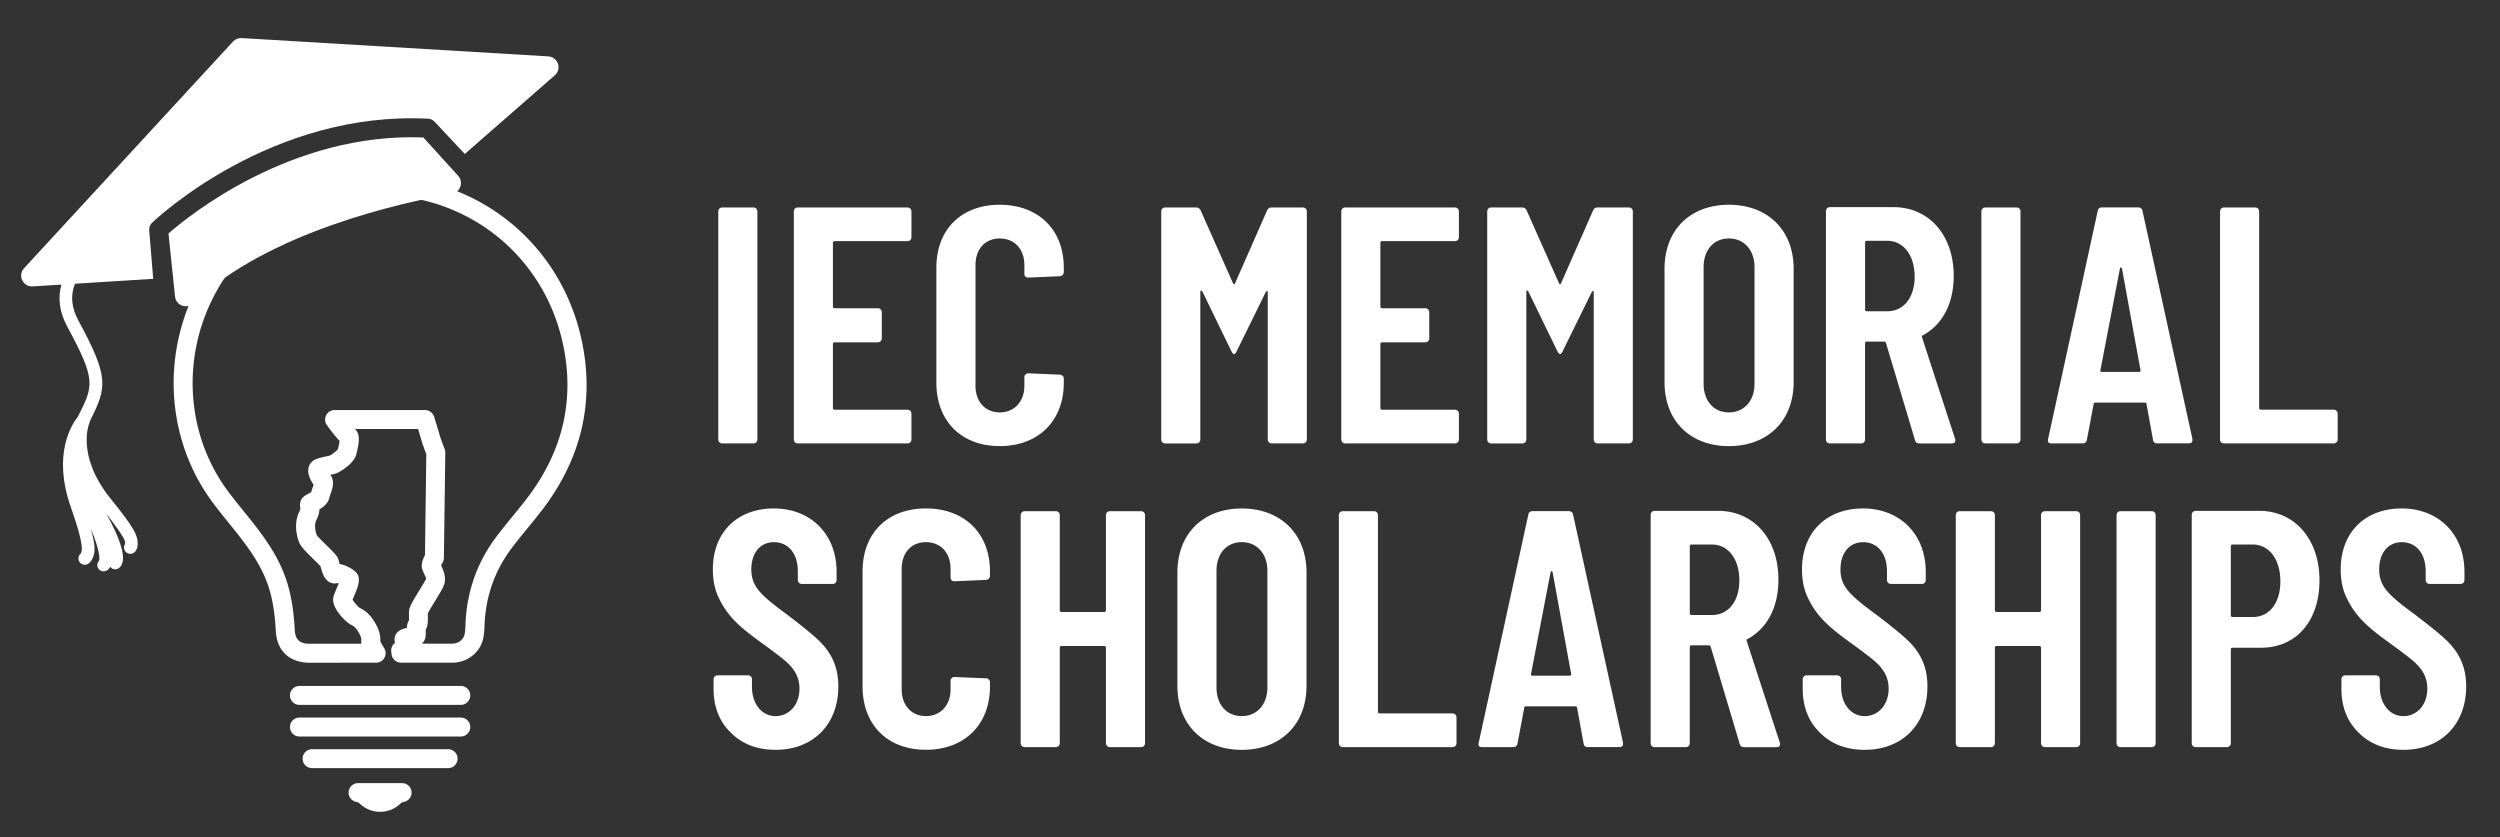
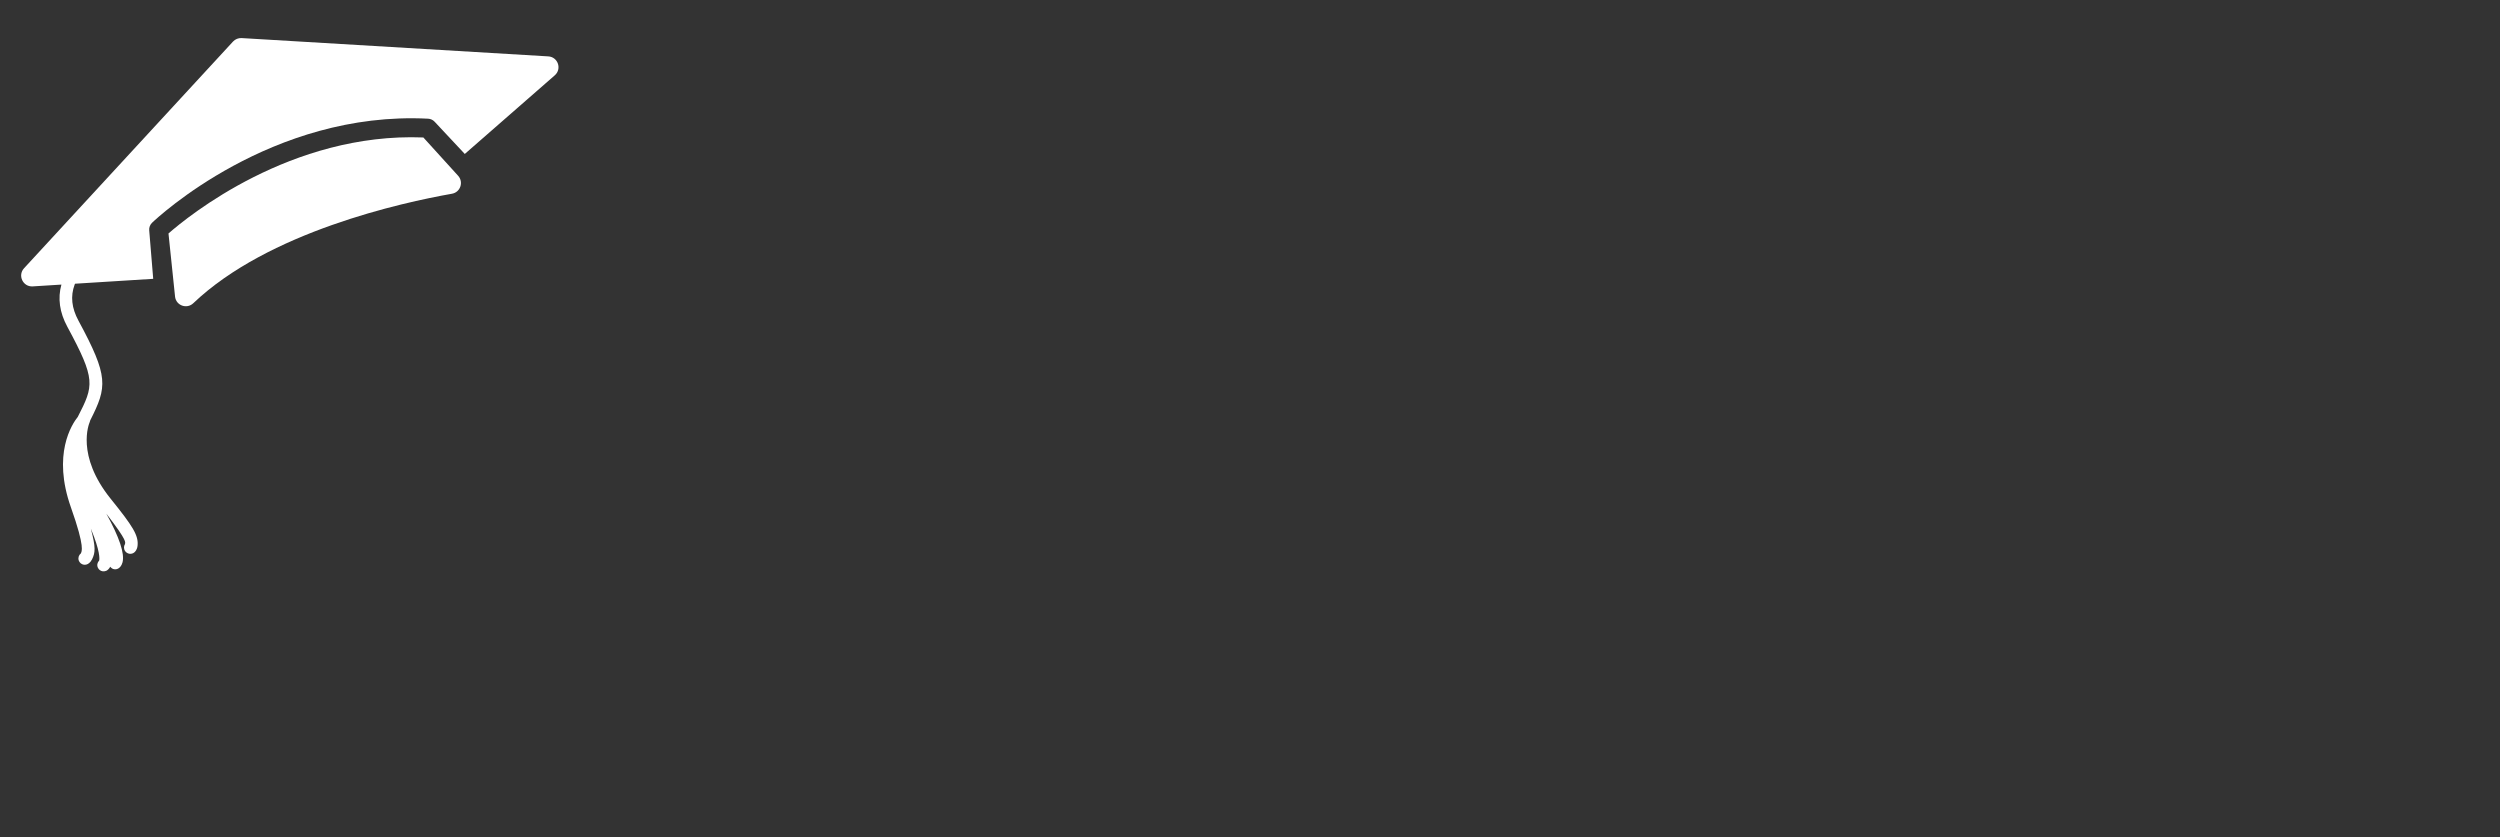
<svg xmlns="http://www.w3.org/2000/svg" id="Layer_1" version="1.1" viewBox="0 0 693.98 232.35">
  <rect x="0" y="0" width="693.98" height="232.35" fill="#333333" stroke="none" />
  <defs>
    <style>.st0{fill:#fff}</style>
  </defs>
-   <path class="st0" d="M94.31 183.97h-8.34c-5.6 0-9.12-3.3-9.41-8.81-.33-6.21-1.25-10.81-3-14.91-1.93-4.52-4.81-8.47-7.63-12.06a322.3 322.3 0 0 0-2.43-3.03c-2.48-3.05-5.04-6.21-7.16-9.67-8.09-13.17-10.27-29.48-5.98-44.73 4.31-15.34 14.75-28.21 28.63-35.31 16.17-8.26 34.71-8.66 50.87-1.08 16.05 7.52 27.52 21.91 31.47 39.47 3.88 17.23.22 33.3-10.87 47.77-1.3 1.69-2.65 3.34-4 4.99-1.54 1.88-3.13 3.82-4.58 5.77-4.58 6.15-7.06 13.24-7.37 21.07-.04 1.02-.09 2.29-.33 3.55-.74 4.02-4.36 6.95-8.59 6.96-3.97.02-7.94.01-11.9 0h-2.38c-1.33 0-2.46-1-2.61-2.33l-.09-.7c-.11-.84.19-1.69.81-2.27.07-.07.14-.13.22-.18-.02-.1-.03-.21-.06-.34-.17-.99.07-1.83.62-2.48.62-.74 1.65-1.13 2.74-1.33.03-.7.15-1.45.59-2.11.02-.31 0-.77 0-1.08 0-.55-.01-1.09.02-1.51.1-1.16.82-2.43 2.88-5.78.67-1.1 1.69-2.76 1.87-3.22-.03-.2-.48-1.19-.66-1.56-.21-.46-.37-.84-.44-1.09-.12-.41-.45-1.57.77-3.85l.37-28.05c-.35-.93-1.09-2.9-1.34-3.82-.15-.56-.58-1.97-.94-3.16H98.54c1.65 1.53 1.01 4.25.54 6.28l-.13.58c-.65 3.03-5.25 5.31-5.29 5.33-.47.2-1.03.33-1.98.54 1.36 1.7.58 3.89.06 5.38-.12.33-.24.64-.3.91-.39 1.7-1.74 2.68-2.77 3.27-.02.8-.23 1.74-.81 2.9-.67 1.33-.37 3.14.09 4.29.25.4 1.84 1.96 2.79 2.9 2.26 2.21 3.05 3.04 3.3 4.15.08.37.17.69.25.96 1.95.28 3.87 1.61 4.43 2.17 1.7 1.7.7 4.06-.46 6.79-.12.29-.27.64-.39.93.44.74 1.47 1.94 1.93 2.24l.18.09c1.39.74 2.66 1.57 4.16 4.13 1.32 2.27 1.49 3.78 1.43 5.06.17.39.58 1.16 1.06 1.91.52.81.55 1.84.09 2.68-.46.84-1.35 1.37-2.31 1.37H94.32Zm11.34-129.73c-8.26 0-16.55 1.98-24.26 5.91-12.58 6.43-22.04 18.11-25.96 32.04-3.89 13.84-1.92 28.62 5.4 40.55 1.94 3.16 4.28 6.04 6.76 9.1.83 1.03 1.66 2.05 2.48 3.09 3.05 3.87 6.17 8.16 8.34 13.25 2 4.7 3.05 9.85 3.41 16.7.14 2.68 1.38 3.82 4.16 3.82h14.32c-.02-.17-.02-.3-.02-.39 0-.14 0-.28.02-.44.02-.45.05-.96-.72-2.27-.87-1.49-1.31-1.72-2.1-2.15l-.26-.14c-1.09-.59-5.24-4.41-4.7-7.4.11-.62.39-1.29.87-2.43.17-.4.43-1 .63-1.53-.1-.04-.2-.08-.29-.11-.64.19-1.33.16-1.98-.11-1.31-.55-2.13-1.87-2.77-4.52-.4-.46-1.31-1.36-1.95-1.98-2.37-2.32-3.53-3.54-3.99-4.7-.44-1.1-1.73-4.96.09-8.6.29-.58.26-.73.23-.88-.35-1.68.36-2.69 1.02-3.24.37-.31.8-.54 1.21-.75.21-.11.58-.31.78-.45.1-.35.24-.75.38-1.16.09-.25.22-.62.31-.91-.77-1.05-1.65-2.76-1.47-4.34.12-1.01.66-1.89 1.48-2.4.78-.49 1.87-.75 3.43-1.1.46-.1.88-.19 1.12-.27.49-.24 1.83-1.25 2.19-1.76l.11-.49c.1-.44.29-1.24.36-1.79-.85-.86-2.04-2.32-3.53-4.38a2.63 2.63 0 0 1-.21-2.74c.45-.88 1.36-1.44 2.35-1.44h25.1c1.16 0 2.17.75 2.52 1.86 0 0 1.27 4.11 1.56 5.18.18.67.93 2.68 1.36 3.78.12.31.18.65.18.99l-.39 29.24c0 .47-.14.93-.39 1.34-.13.22-.28.5-.38.73.59 1.27 1.51 3.33.82 5.37-.3.89-1.05 2.15-2.37 4.29-.69 1.13-1.83 2.98-2.13 3.67v.78c.02 1.25.04 2.64-.6 3.72 0 .11 0 .23.01.34.04 1.06.08 2.37-.9 3.39-.06.06-.12.11-.18.17 2.82 0 5.63 0 8.45-.01 1.68 0 3.15-1.15 3.43-2.66.16-.89.21-1.9.24-2.8.35-8.91 3.18-16.99 8.41-24.01 1.53-2.05 3.16-4.04 4.73-5.96 1.32-1.61 2.63-3.21 3.89-4.86 10.1-13.16 13.43-27.77 9.91-43.41-3.59-15.96-14.01-29.02-28.57-35.85a51.63 51.63 0 0 0-21.98-4.91Zm11.88 121.35s-.03.02-.04.03c.01-.01.03-.02.04-.03ZM94.5 161.51s-.01 0-.02.01c0 0 .01 0 .02-.01Zm-5.6-4.74v.01-.01Zm4.91-31.94v.03-.03Zm.08-.22Zm1.19-1.54s.02.01.02.02c0 0-.02-.01-.02-.02ZM200.51 123.09c-.66 0-1.12-.47-1.12-1.12V58.71c0-.66.47-1.12 1.12-1.12h8.61c.66 0 1.12.47 1.12 1.12v63.26c0 .66-.47 1.12-1.12 1.12h-8.61ZM253.01 65.82c0 .66-.47 1.12-1.12 1.12h-20.21c-.28 0-.47.19-.47.47V85.1c0 .28.19.47.47.47h11.98c.66 0 1.12.47 1.12 1.12v7.21c0 .66-.47 1.12-1.12 1.12h-11.98c-.28 0-.47.19-.47.47v17.78c0 .28.19.47.47.47h20.21c.65 0 1.12.47 1.12 1.12v7.11c0 .66-.47 1.12-1.12 1.12h-30.41c-.66 0-1.12-.47-1.12-1.12V58.71c0-.66.47-1.12 1.12-1.12h30.41c.65 0 1.12.47 1.12 1.12v7.11ZM259.93 106.25V74.34c0-10.76 7.02-17.5 17.59-17.5s17.78 6.74 17.78 17.5v1.12c0 .66-.47 1.22-1.12 1.22l-8.7.37c-.75 0-1.12-.37-1.12-1.12v-2.34c0-4.4-2.71-7.39-6.83-7.39s-6.74 2.99-6.74 7.39v33.5c0 4.4 2.71 7.39 6.74 7.39s6.83-2.99 6.83-7.39v-2.34c0-.66.47-1.12 1.12-1.12l8.7.37c.65 0 1.12.47 1.12 1.12v1.12c0 10.57-7.02 17.59-17.78 17.59s-17.59-7.02-17.59-17.59ZM323.47 123.09c-.66 0-1.12-.47-1.12-1.12V58.71c0-.66.47-1.12 1.12-1.12h8.52c.66 0 1.03.28 1.31.84l8.98 20.21c.19.37.37.37.56 0l8.89-20.21c.28-.56.66-.84 1.31-.84h8.61c.65 0 1.12.47 1.12 1.12v63.26c0 .66-.47 1.12-1.12 1.12h-8.61c-.65 0-1.12-.47-1.12-1.12v-40.8c0-.47-.28-.47-.56-.09l-8.05 16.38c-.28.56-.47.84-.75.84-.19 0-.47-.28-.75-.84l-8.05-16.56c-.28-.37-.56-.28-.56.19v40.89c0 .66-.47 1.12-1.12 1.12h-8.61ZM404.98 65.82c0 .66-.47 1.12-1.12 1.12h-20.21c-.28 0-.47.19-.47.47V85.1c0 .28.19.47.47.47h11.98c.66 0 1.12.47 1.12 1.12v7.21c0 .66-.47 1.12-1.12 1.12h-11.98c-.28 0-.47.19-.47.47v17.78c0 .28.19.47.47.47h20.21c.65 0 1.12.47 1.12 1.12v7.11c0 .66-.47 1.12-1.12 1.12h-30.41c-.66 0-1.12-.47-1.12-1.12V58.71c0-.66.47-1.12 1.12-1.12h30.41c.65 0 1.12.47 1.12 1.12v7.11ZM413.96 123.09c-.66 0-1.12-.47-1.12-1.12V58.71c0-.66.47-1.12 1.12-1.12h8.52c.66 0 1.03.28 1.31.84l8.98 20.21c.19.37.37.37.56 0l8.89-20.21c.28-.56.66-.84 1.31-.84h8.61c.66 0 1.12.47 1.12 1.12v63.26c0 .66-.47 1.12-1.12 1.12h-8.61c-.65 0-1.12-.47-1.12-1.12v-40.8c0-.47-.28-.47-.56-.09l-8.05 16.38c-.28.56-.47.84-.75.84-.19 0-.47-.28-.75-.84l-8.05-16.56c-.28-.37-.56-.28-.56.19v40.89c0 .66-.47 1.12-1.12 1.12h-8.61ZM462.06 106.06V74.62c0-10.76 7.11-17.78 17.87-17.78s17.97 7.02 17.97 17.78v31.44c0 10.76-7.21 17.78-17.97 17.78s-17.87-7.02-17.87-17.78Zm24.98.47V74.15c0-4.77-2.9-7.95-7.11-7.95s-7.02 3.18-7.02 7.95v32.38c0 4.77 2.81 7.95 7.02 7.95s7.11-3.18 7.11-7.95ZM532.8 123.09c-.65 0-1.03-.28-1.22-.94l-8.05-26.95c-.09-.28-.28-.37-.47-.37h-4.87c-.28 0-.47.19-.47.47v26.67c0 .66-.47 1.12-1.12 1.12h-8.61c-.66 0-1.12-.47-1.12-1.12V58.62c0-.66.47-1.12 1.12-1.12h17.59c9.92 0 16.75 7.77 16.75 19.09 0 7.77-3.18 13.57-8.52 16.47-.28.09-.37.28-.28.56l9.17 28.17c.09.09.09.28.09.47 0 .56-.37.84-1.03.84h-8.98Zm-14.6-56.24c-.28 0-.47.19-.47.47v18.62c0 .28.19.47.47.47h5.71c4.49 0 7.58-3.74 7.58-9.64s-3.09-9.92-7.58-9.92h-5.71ZM551.14 123.09c-.66 0-1.12-.47-1.12-1.12V58.71c0-.66.47-1.12 1.12-1.12h8.61c.66 0 1.12.47 1.12 1.12v63.26c0 .66-.47 1.12-1.12 1.12h-8.61ZM598.87 123.09c-.75 0-1.12-.37-1.22-1.03l-1.78-9.83c0-.28-.19-.47-.56-.47h-13.57c-.37 0-.56.09-.56.37l-1.87 9.92c-.09.66-.47 1.03-1.22 1.03h-8.61c-.84 0-1.12-.37-.94-1.22L582.3 58.6c.09-.66.56-1.03 1.22-1.03h10.01c.65 0 1.12.37 1.22 1.03l13.85 63.26v.37c0 .56-.37.84-1.03.84h-8.7Zm-15.82-20.31c-.09.28.09.47.47.47h10.2c.37 0 .56-.19.47-.47l-5.15-28.26c-.09-.37-.47-.37-.56 0l-5.43 28.26ZM617.39 123.09c-.66 0-1.12-.47-1.12-1.12V58.71c0-.66.47-1.12 1.12-1.12H626c.66 0 1.12.47 1.12 1.12v54.55c0 .28.19.47.47.47h20.21c.65 0 1.12.47 1.12 1.12v7.11c0 .66-.47 1.12-1.12 1.12h-30.41ZM202.85 203.37c-3.18-3.09-4.77-7.21-4.77-12.16v-2.62c0-.66.47-1.12 1.12-1.12h8.42c.66 0 1.12.47 1.12 1.12v2.06c0 4.87 2.81 8.14 6.55 8.14s6.64-3.09 6.64-7.67c0-3.09-1.4-5.43-3.84-7.58-1.22-1.03-3.28-2.62-5.99-4.59-6.27-4.49-9.73-7.39-12.26-12.35-1.31-2.43-1.96-5.24-1.96-8.52 0-10.39 6.83-16.94 16.94-16.94s17.41 7.02 17.41 17.59v2.25c0 .66-.47 1.12-1.12 1.12h-8.52c-.65 0-1.12-.47-1.12-1.12v-2.43c0-4.87-2.62-8.05-6.64-8.05-3.65 0-6.27 2.81-6.27 7.58 0 2.25.66 4.12 1.97 5.71 1.22 1.59 3.74 3.74 7.49 6.46 3.84 2.9 6.64 5.15 8.61 6.92 1.97 1.78 3.46 3.65 4.49 5.8 1.03 2.15 1.59 4.68 1.59 7.58 0 10.57-7.02 17.59-17.4 17.59-5.15 0-9.26-1.59-12.45-4.77ZM239.44 190.55v-31.91c0-10.76 7.02-17.5 17.59-17.5s17.78 6.74 17.78 17.5v1.12c0 .66-.47 1.22-1.12 1.22l-8.7.37c-.75 0-1.12-.37-1.12-1.12v-2.34c0-4.4-2.71-7.39-6.83-7.39s-6.74 2.99-6.74 7.39v33.5c0 4.4 2.71 7.39 6.74 7.39s6.83-2.99 6.83-7.39v-2.34c0-.66.47-1.12 1.12-1.12l8.7.37c.65 0 1.12.47 1.12 1.12v1.12c0 10.57-7.02 17.59-17.78 17.59s-17.59-7.02-17.59-17.59ZM307 143.02c0-.66.47-1.12 1.12-1.12h8.61c.66 0 1.12.47 1.12 1.12v63.26c0 .66-.47 1.12-1.12 1.12h-8.61c-.65 0-1.12-.47-1.12-1.12V179.8c0-.28-.19-.47-.47-.47h-11.88c-.28 0-.47.19-.47.47v26.48c0 .66-.47 1.12-1.12 1.12h-8.61c-.66 0-1.12-.47-1.12-1.12v-63.26c0-.66.47-1.12 1.12-1.12h8.61c.66 0 1.12.47 1.12 1.12v26.39c0 .28.19.47.47.47h11.88c.28 0 .47-.19.47-.47v-26.39ZM326.84 190.37v-31.44c0-10.76 7.11-17.78 17.87-17.78s17.97 7.02 17.97 17.78v31.44c0 10.76-7.21 17.78-17.97 17.78s-17.87-7.02-17.87-17.78Zm24.98.46v-32.38c0-4.77-2.9-7.95-7.11-7.95s-7.02 3.18-7.02 7.95v32.38c0 4.77 2.81 7.95 7.02 7.95s7.11-3.18 7.11-7.95ZM372.78 207.4c-.66 0-1.12-.47-1.12-1.12v-63.26c0-.66.47-1.12 1.12-1.12h8.61c.66 0 1.12.47 1.12 1.12v54.55c0 .28.19.47.47.47h20.21c.65 0 1.12.47 1.12 1.12v7.11c0 .66-.47 1.12-1.12 1.12h-30.41ZM440.81 207.4c-.75 0-1.12-.37-1.22-1.03l-1.78-9.83c0-.28-.19-.47-.56-.47h-13.57c-.37 0-.56.09-.56.37l-1.87 9.92c-.09.66-.47 1.03-1.22 1.03h-8.61c-.84 0-1.12-.37-.94-1.22l13.76-63.26c.09-.66.56-1.03 1.22-1.03h10.01c.65 0 1.12.37 1.22 1.03l13.85 63.26v.37c0 .56-.37.84-1.03.84h-8.7ZM425 187.09c-.09.28.09.47.47.47h10.2c.37 0 .56-.19.47-.47l-5.15-28.26c-.09-.37-.47-.37-.56 0L425 187.09ZM484.14 207.4c-.65 0-1.03-.28-1.22-.94l-8.05-26.95c-.09-.28-.28-.37-.47-.37h-4.87c-.28 0-.47.19-.47.47v26.67c0 .66-.47 1.12-1.12 1.12h-8.61c-.66 0-1.12-.47-1.12-1.12v-63.35c0-.66.47-1.12 1.12-1.12h17.59c9.92 0 16.75 7.77 16.75 19.09 0 7.77-3.18 13.57-8.52 16.47-.28.09-.37.28-.28.56l9.17 28.17c.09.09.09.28.09.47 0 .56-.37.84-1.03.84h-8.98Zm-14.6-56.24c-.28 0-.47.19-.47.47v18.62c0 .28.19.47.47.47h5.71c4.49 0 7.58-3.74 7.58-9.64s-3.09-9.92-7.58-9.92h-5.71ZM505.19 203.37c-3.18-3.09-4.77-7.21-4.77-12.16v-2.62c0-.66.47-1.12 1.12-1.12h8.42c.66 0 1.12.47 1.12 1.12v2.06c0 4.87 2.81 8.14 6.55 8.14s6.64-3.09 6.64-7.67c0-3.09-1.4-5.43-3.84-7.58-1.22-1.03-3.28-2.62-5.99-4.59-6.27-4.49-9.73-7.39-12.26-12.35-1.31-2.43-1.96-5.24-1.96-8.52 0-10.39 6.83-16.94 16.94-16.94s17.41 7.02 17.41 17.59v2.25c0 .66-.47 1.12-1.12 1.12h-8.52c-.65 0-1.12-.47-1.12-1.12v-2.43c0-4.87-2.62-8.05-6.64-8.05-3.65 0-6.27 2.81-6.27 7.58 0 2.25.65 4.12 1.96 5.71 1.22 1.59 3.74 3.74 7.49 6.46 3.84 2.9 6.64 5.15 8.61 6.92 1.97 1.78 3.46 3.65 4.49 5.8 1.03 2.15 1.59 4.68 1.59 7.58 0 10.57-7.02 17.59-17.4 17.59-5.15 0-9.26-1.59-12.45-4.77ZM566.58 143.02c0-.66.47-1.12 1.12-1.12h8.61c.66 0 1.12.47 1.12 1.12v63.26c0 .66-.47 1.12-1.12 1.12h-8.61c-.66 0-1.12-.47-1.12-1.12V179.8c0-.28-.19-.47-.47-.47h-11.88c-.28 0-.47.19-.47.47v26.48c0 .66-.47 1.12-1.12 1.12h-8.61c-.66 0-1.12-.47-1.12-1.12v-63.26c0-.66.47-1.12 1.12-1.12h8.61c.66 0 1.12.47 1.12 1.12v26.39c0 .28.19.47.47.47h11.88c.28 0 .47-.19.47-.47v-26.39ZM588.66 207.4c-.66 0-1.12-.47-1.12-1.12v-63.26c0-.66.47-1.12 1.12-1.12h8.61c.66 0 1.12.47 1.12 1.12v63.26c0 .66-.47 1.12-1.12 1.12h-8.61ZM627.12 141.8c9.92 0 16.75 7.95 16.75 19.28s-6.46 18.72-16.19 18.72h-7.95c-.28 0-.47.19-.47.47v26.01c0 .66-.47 1.12-1.12 1.12h-8.61c-.66 0-1.12-.47-1.12-1.12v-63.35c0-.66.47-1.12 1.12-1.12h17.59Zm-1.78 29.48c4.59 0 7.67-3.84 7.67-9.92s-3.09-10.2-7.67-10.2h-5.61c-.28 0-.47.19-.47.47v19.18c0 .28.19.47.47.47h5.61ZM654.73 203.37c-3.18-3.09-4.77-7.21-4.77-12.16v-2.62c0-.66.47-1.12 1.12-1.12h8.42c.66 0 1.12.47 1.12 1.12v2.06c0 4.87 2.81 8.14 6.55 8.14s6.64-3.09 6.64-7.67c0-3.09-1.4-5.43-3.84-7.58-1.22-1.03-3.28-2.62-5.99-4.59-6.27-4.49-9.73-7.39-12.26-12.35-1.31-2.43-1.96-5.24-1.96-8.52 0-10.39 6.83-16.94 16.94-16.94s17.41 7.02 17.41 17.59v2.25c0 .66-.47 1.12-1.12 1.12h-8.52c-.65 0-1.12-.47-1.12-1.12v-2.43c0-4.87-2.62-8.05-6.64-8.05-3.65 0-6.27 2.81-6.27 7.58 0 2.25.66 4.12 1.97 5.71 1.22 1.59 3.74 3.74 7.49 6.46 3.84 2.9 6.64 5.15 8.61 6.92 1.97 1.78 3.46 3.65 4.49 5.8 1.03 2.15 1.59 4.68 1.59 7.58 0 10.57-7.02 17.59-17.4 17.59-5.15 0-9.26-1.59-12.45-4.77ZM127.91 195.67H83.12c-1.45 0-2.63-1.18-2.63-2.63s1.18-2.63 2.63-2.63h44.79c1.45 0 2.63 1.18 2.63 2.63s-1.18 2.63-2.63 2.63ZM127.91 204.45H83.12c-1.45 0-2.63-1.18-2.63-2.63s1.18-2.63 2.63-2.63h44.79c1.45 0 2.63 1.18 2.63 2.63s-1.18 2.63-2.63 2.63ZM124.39 213.23H86.63c-1.45 0-2.63-1.18-2.63-2.63s1.18-2.63 2.63-2.63h37.76c1.45 0 2.63 1.18 2.63 2.63s-1.18 2.63-2.63 2.63ZM111.28 222.97l-.29.26a8.136 8.136 0 0 1-10.96 0l-.29-.26c-.23-.21-.52-.31-.82-.36a2.632 2.632 0 0 1 .47-5.22h12.24a2.632 2.632 0 0 1 .47 5.22c-.3.06-.6.15-.82.36Z" />
  <path class="st0" d="M117.51 38.16c-36.72-1.45-65.35 21.92-70.74 26.65L48.6 82.4c.32 2.45 3.28 3.47 5.06 1.77 20.76-19.79 57.92-27.94 71.8-30.39 2.33-.41 3.3-3.22 1.72-4.98l-9.66-10.64Z" />
  <path class="st0" d="m152.19 15.65-85.11-5.08c-.9-.05-1.78.3-2.39.96L6.68 74.46c-1.84 1.99-.31 5.21 2.4 5.04l7.97-.5c-1.06 3.78-.52 7.71 1.64 11.7 7.96 14.73 7.37 16.29 2.91 25.01-1.64 2.05-7.14 10.39-1.91 25.14 4.04 11.38 2.95 12.24 2.75 12.78-.56.44-.82 1.2-.59 1.93.22.66.79 1.11 1.43 1.2.25.03.52.01.78-.07.35-.11 1.01-.45 1.49-1.42.92-1.87 1.06-3.3-.34-8.54 2.64 6.34 2.43 8.43 2.32 8.88-.51.5-.68 1.29-.36 1.98.26.56.78.93 1.36 1 .32.04.66 0 .97-.14.28-.13.74-.45 1.1-1.13.29.38.68.64 1.13.7.36.05.75-.01 1.1-.21.32-.18.9-.64 1.18-1.69.65-2.43-.88-6.99-4.5-13.54 6.11 7.91 5.2 7.91 5.19 8.45-.39.6-.38 1.41.08 2.01.29.38.71.61 1.16.68.45.06.92-.05 1.3-.34.29-.22.81-.76.94-1.83.35-2.91-1.34-5.51-7.45-13.09-9.73-12.07-5.99-20.92-5.82-21.3.01-.02 0-.05.02-.07.05-.13.1-.26.12-.4 4.74-9.34 5.13-12.14-3.26-27.66-1.91-3.53-2.26-6.8-1.08-9.99.04-.1.08-.19.12-.28l21.7-1.36-1.11-13.46c-.07-.79.23-1.57.81-2.12 1.33-1.27 33.1-31.12 76.62-28.87.68.04 1.32.33 1.79.83l8.38 8.96L154 20.91c2.03-1.77.89-5.1-1.8-5.26Z" />
</svg>